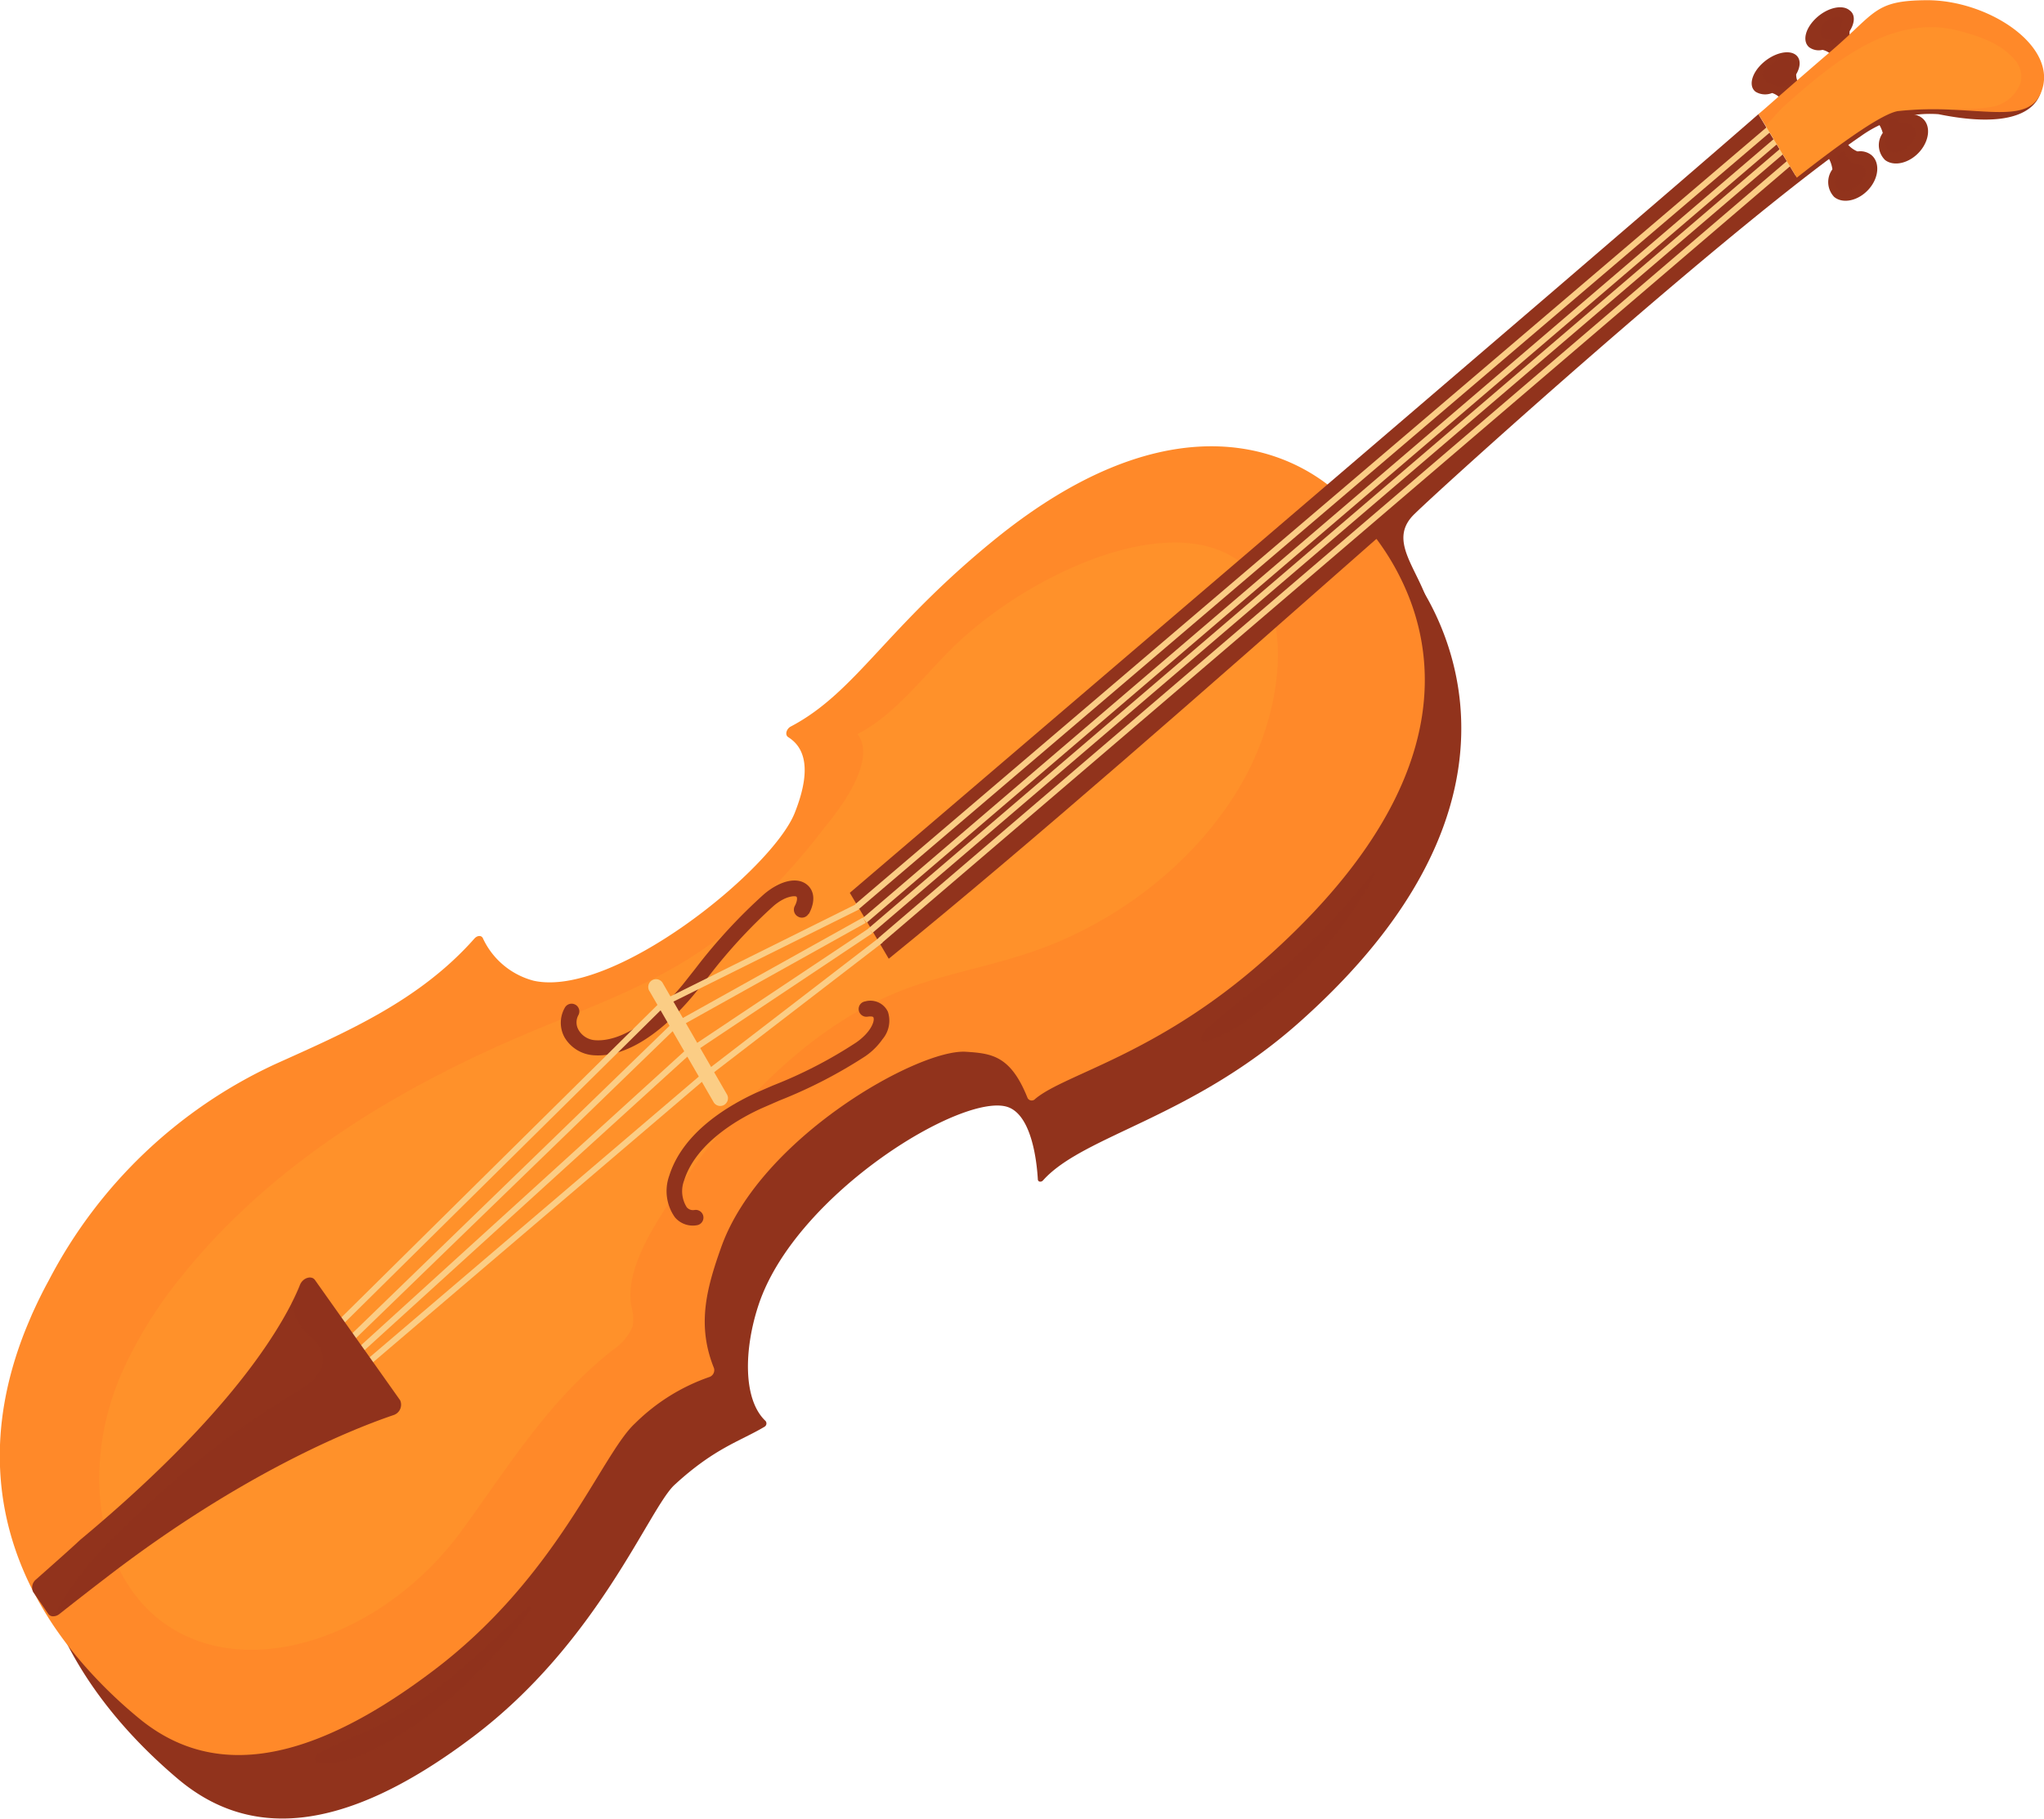
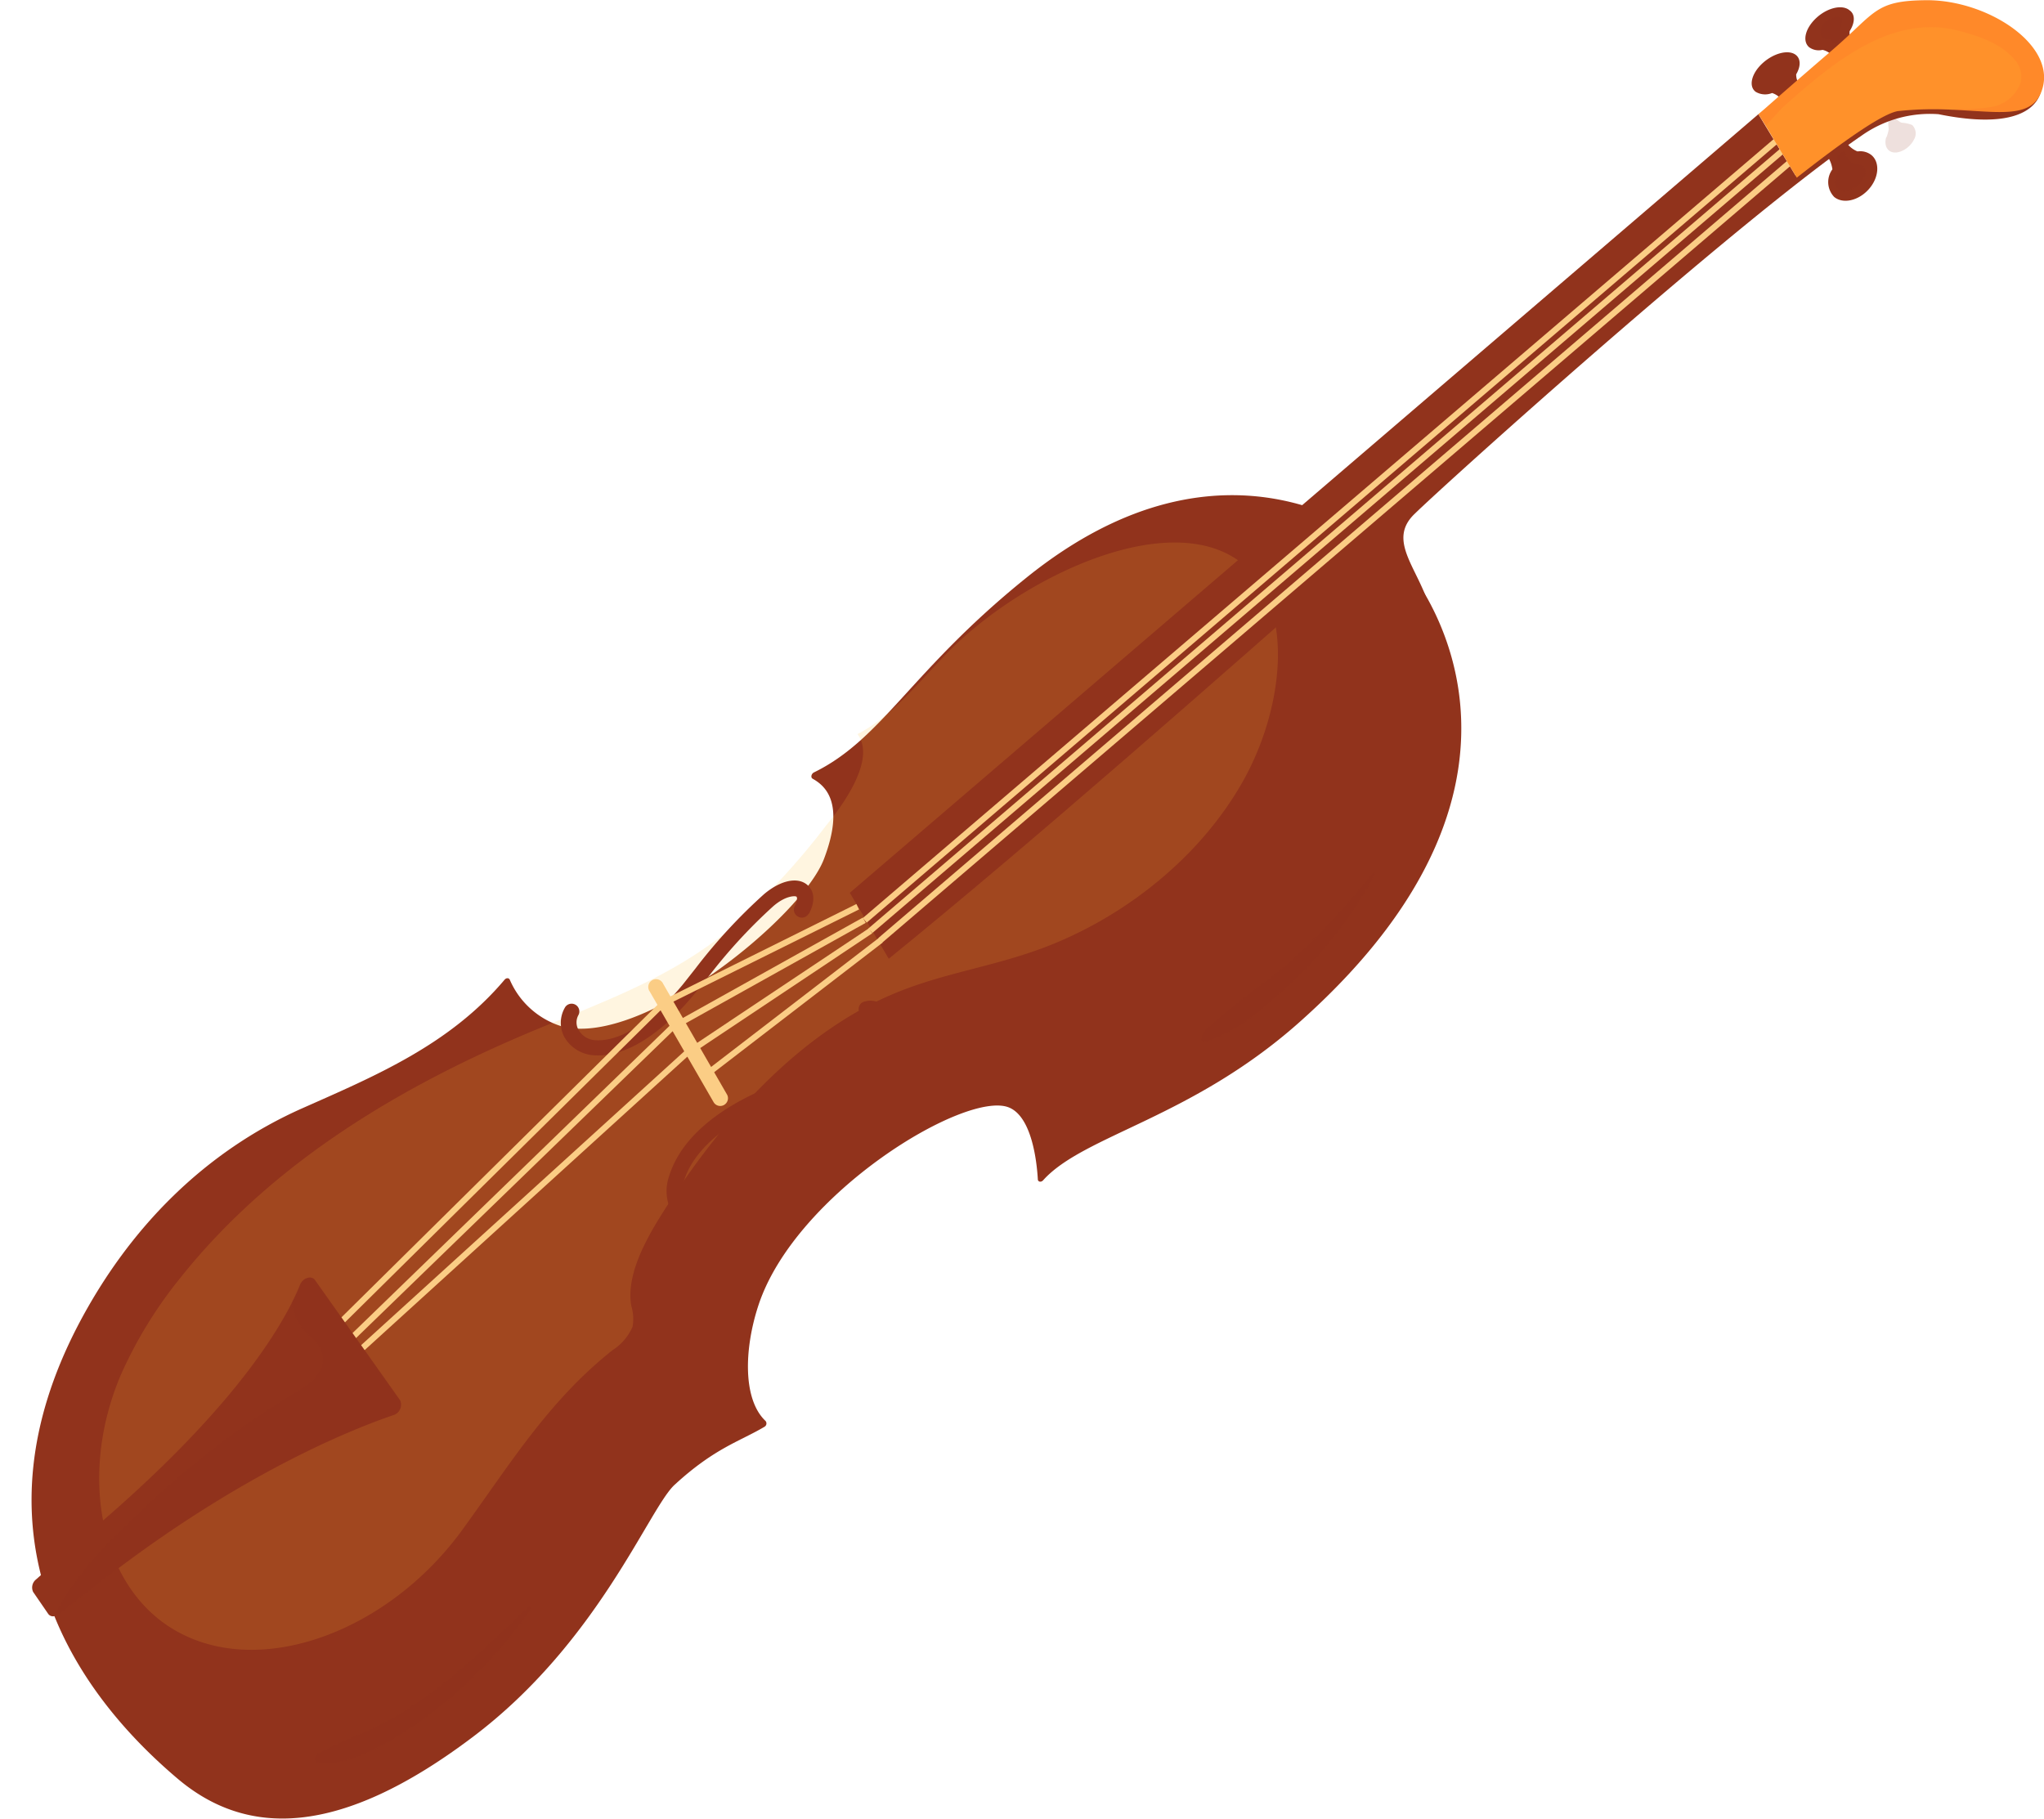
<svg xmlns="http://www.w3.org/2000/svg" viewBox="0 0 196.87 175.21">
  <g data-name="Layer 2">
    <path d="m137.59 58.21c-1.11-3.59-4-6.22-1.3-8.75 2.93-2.88 31-28.17 43-36.39a11.4 11.4 0 0 1 7.42-2.07c10.19 2.07 9.93-2.73 9.93-2.73s-5.74-3.39-13.37 1-52.37 42.82-52.37 42.82 5.17 7.47 6.69 6.12z" fill="#91331c" />
    <path d="m65 143c3.84-3.53 6.29-4.17 8.62-5.56a.37.37 0 0 0 .11-.57c-2.21-2.09-2.06-7-.66-11.2 3.58-10.74 19.92-20.65 24.09-19 2.22.88 2.7 5.2 2.8 6.92 0 .26.32.32.51.1 3.94-4.39 14.48-6 25-15.51 26.35-23.68 11-42.75 9.22-44.47s-16.46-13.75-35.91 2c-11.07 8.93-13.78 15.46-20.38 18.69-.26.13-.34.49-.13.61 1.09.61 3.21 2.21 1.08 7.76s-17.35 18.01-25.12 16.13a8 8 0 0 1 -5.13-4.53c-.09-.19-.34-.19-.5 0-5.3 6.28-12.49 9.28-19.43 12.36-9.4 4.16-16.75 11.51-21.69 21-9.9 19.1-1.72 34 9.64 43.61 6.67 5.64 15.6 5.64 28.38-4 12.16-9.14 17.04-22.14 19.5-24.34z" fill="#91331c" />
-     <path d="m127.86 46.67c.43.33.83.67 1.19 1s.69.68 1 1a9 9 0 0 1 .71.87 8.2 8.2 0 0 1 .53.77c.06.06.13.15.22.26l.48.58c.18.23.38.48.59.78a.7.7 0 0 1 .13.16 24.18 24.18 0 0 1 3.07 5.61c2.82 7.36 3.1 19.6-14 34.74-10.31 9.15-19.21 11-22.07 13.41a.45.45 0 0 1 -.74-.09c-1.63-4.09-3.46-4.29-5.95-4.45-4.6-.28-19.81 8.31-23.55 18.81-1.47 4.11-2.35 7.58-.7 11.67a.7.7 0 0 1 -.42.84 19 19 0 0 0 -7.18 4.47c-3.27 3-7.48 14.91-19.67 24-12.8 9.61-21.61 9.77-28.11 4.42a45.21 45.21 0 0 1 -5.31-5.14c-.54-.62-1.06-1.25-1.56-1.9s-.87-1.17-1.29-1.78a33.33 33.33 0 0 1 -1.94-3.26c-.08-.13-.15-.26-.22-.4-3.48-6.93-4.45-15.26-.65-24.86.21-.52.44-1.06.67-1.6.48-1.06 1-2.14 1.6-3.23a46.66 46.66 0 0 1 21.82-20.85c6.81-3.07 13.87-6.08 19.19-12.1.27-.3.68-.34.82 0a7.48 7.48 0 0 0 4.89 4.07c7.66 1.68 22.9-10.66 25.12-16.13 2-5 .47-6.65-.62-7.34-.32-.21-.18-.76.22-1 6.35-3.32 9.21-9.63 20.07-18.35 15.21-12.14 26.11-9.23 31.66-4.98z" fill="#ff8929" />
    <path d="m119.79 75.12c4-7.22 5-17.33-.65-21.22-7-4.76-20.54 1.66-27.55 8.64-2.9 2.9-5.52 6.39-9 8.17 1.64 2.17-.76 6.06-3 8.78a68.82 68.82 0 0 1 -9.59 10.26c-5.65 4.56-12.22 6.87-18.54 9.5-12.39 5.17-25 12.47-34 23.73a41.8 41.8 0 0 0 -5.82 9.45c-4.12 9.68-2 20.43 5.21 24.6 8.14 4.73 20.36.19 27.48-9.4 4.67-6.38 8.37-12.58 14.67-17.58a5.06 5.06 0 0 0 1.93-2.27 4.38 4.38 0 0 0 -.13-2c-.49-2.84 1.24-6.15 3.05-9 5.5-8.74 13-17.08 21.88-20.91 4.59-2 9.29-2.64 13.92-4.27 7.88-2.73 15.75-8.6 20.14-16.48z" fill="#ffba30" opacity=".15" mix-blend-mode="screen" />
    <path d="m173 7.16c.45-.76.46-1.51-.06-1.89-.71-.52-2.15-.14-3.21.85s-1.33 2.22-.62 2.73a1.78 1.78 0 0 0 1.57.11 1.87 1.87 0 0 1 1.08.89l2-1.28a1.65 1.65 0 0 1 -.76-1.41z" fill="#91331c" />
    <path d="m178.15 3c.51-.79.56-1.61 0-2-.68-.59-2.11-.28-3.19.71s-1.4 2.25-.71 2.84a1.57 1.57 0 0 0 1.26.26h.06a1.82 1.82 0 0 1 1.21 1l2-1.24a1.82 1.82 0 0 1 -.63-1.57z" fill="#91331c" />
-     <path d="m81.85 86s2.31 3.88 3.75 6.35c27.4-22.24 68.5-60.35 87.46-75.24l-3.7-6.11c-14.18 12.39-87.51 75-87.51 75z" fill="#91331c" />
+     <path d="m81.85 86s2.31 3.88 3.75 6.35c27.4-22.24 68.5-60.35 87.46-75.24l-3.7-6.11z" fill="#91331c" />
    <path d="m180.24 14.93a1.74 1.74 0 0 0 -1.27-.35h-.08a2.51 2.51 0 0 1 -1.4-1.51l-1.72 1.66a3 3 0 0 1 .72 1.58 2.07 2.07 0 0 0 .17 2.66c.85.7 2.34.37 3.33-.74s1.1-2.6.25-3.3z" fill="#91331c" />
-     <path d="m185.08 11.33a1.74 1.74 0 0 0 -1.3-.3h-.1a2.46 2.46 0 0 1 -1.53-1.36l-1.64 1.73a3 3 0 0 1 .83 1.41 2 2 0 0 0 .23 2.61c.87.66 2.36.29 3.33-.82s1.1-2.6.18-3.27z" fill="#91331c" />
    <g fill="#fbcd85">
      <path d="m69.41 50.8h115.62v.58h-115.62z" transform="matrix(.76 -.65 .65 .76 -2.67 94.94)" />
      <path d="m63.58 93.49h21.04v.58h-21.04z" transform="matrix(.873 -.487 .487 .873 -36.3 47.98)" />
-       <path d="m179.88 4.73-97.14 82.82-.38-.44 97.14-82.82z" />
      <path d="m69.95 51.78h115.7v.58h-115.7z" transform="matrix(.76 -.65 .65 .76 -3.17 95.54)" />
      <path d="m64.83 95.13h20.74v.58h-20.74z" transform="matrix(.832 -.555 .555 .832 -40.3 57.76)" />
      <path d="m70.94 52.76h115.33v.58h-115.33z" transform="matrix(.76 -.65 .65 .76 -3.6 96.36)" />
      <path d="m66.02 96.63h20.94v.58h-20.94z" transform="matrix(.793 -.61 .61 .793 -43.24 66.75)" />
      <path d="m28.32 115.53h43.92v.58h-43.92z" transform="matrix(.74 -.673 .673 .74 -64.85 63.98)" />
    </g>
    <path d="m77.86 88.05a.74.74 0 0 1 -1 .24.76.76 0 0 1 -.32-1c.27-.5.26-.84.17-.92s-1-.14-2.22.91a51 51 0 0 0 -6.41 7l-1.2 1.47c-1.91 2.31-5.71 6.16-9.66 5.9a3.53 3.53 0 0 1 -2.83-1.7 2.91 2.91 0 0 1 0-2.86.74.74 0 1 1 1.33.67 1.45 1.45 0 0 0 0 1.44 2 2 0 0 0 1.63 1c2.4.15 5.47-1.8 8.41-5.36l1.24-1.57a52.39 52.39 0 0 1 6.6-7.15c1.56-1.31 3.17-1.67 4.11-.92.74.59.83 1.62.23 2.77a.22.22 0 0 1 -.08.08z" fill="#91331c" />
-     <path d="m28.85 117.47h44.83v.58h-44.83z" fill="#fbcd85" transform="matrix(.761 -.649 .649 .761 -64.13 61.38)" />
    <path d="m26.49 114.2h44.56v.58h-44.56z" fill="#fbcd85" transform="matrix(.718 -.696 .696 .718 -65.91 66.17)" />
    <path d="m24.59 112.59h45.83v.58h-45.83z" fill="#fbcd85" transform="matrix(.711 -.703 .703 .711 -65.64 66)" />
    <path d="m37.89 136.31c-3.69 1.25-14.52 5.48-27.87 15.81-1.41 1.08-2.86 2.21-4.3 3.35a1 1 0 0 1 -.6.22.55.55 0 0 1 -.48-.24l-1.45-2.11a1 1 0 0 1 .28-1.2c1.84-1.63 3.39-3 4.25-3.81 13.07-10.88 18.28-18.68 20.39-22.84.34-.67.6-1.25.79-1.73.27-.67 1.1-.94 1.44-.46l8.2 11.58a1.05 1.05 0 0 1 -.65 1.43z" fill="#91331c" />
    <path d="m85 100.1a6.51 6.51 0 0 1 -1.64 1.63 46.14 46.14 0 0 1 -8.27 4.27l-1.63.71c-1.87.83-6.37 3.19-7.57 7a2.91 2.91 0 0 0 .25 2.57.78.78 0 0 0 .76.27.74.74 0 1 1 .22 1.47 2.25 2.25 0 0 1 -2.12-.77 4.37 4.37 0 0 1 -.54-4c1.34-4.27 5.83-6.82 8.39-8l1.64-.71a43.27 43.27 0 0 0 8-4.14c1.42-1 1.77-2.06 1.64-2.38 0-.12-.31-.13-.56-.09a.75.75 0 0 1 -.86-.62.74.74 0 0 1 .62-.85 1.86 1.86 0 0 1 2.19 1 2.75 2.75 0 0 1 -.52 2.64z" fill="#91331c" />
    <path d="m62.52 91.74h21.14v.58h-21.14z" fill="#fbcd85" transform="matrix(.896 -.445 .445 .896 -33.3 42.11)" />
    <path d="m70 106.18a.74.74 0 0 1 -1.26 0l-6.16-10.67a.75.75 0 1 1 1.29-.75l6.13 10.63a.73.73 0 0 1 0 .79z" fill="#fbcd85" />
    <path d="m196.6 8.88c-1 2.55-4.11 1.88-8.58 1.69a32.22 32.22 0 0 0 -5.22.13c-1.46.24-5.08 2.75-9.74 6.41l-3-5-.7-1.11.61-.52c2.95-2.6 5.26-4.59 6.43-5.59 4.31-3.7 4.12-4.84 9.18-4.87 5.98-.02 12.76 4.48 11.02 8.86z" fill="#ff8929" />
    <path d="m37.89 136.31c-3.69 1.25-14.52 5.48-27.87 15.81-1.41 1.08-2.86 2.21-4.3 3.35a1 1 0 0 1 -.6.22 32 32 0 0 1 6.46-8.19 85.34 85.34 0 0 1 16.5-13.16c1.28-.74 3.06-1.83 3-3.48 0-1.22-1.12-2-1.8-2.67a6.13 6.13 0 0 1 -1.21-2.7c.34-.67.6-1.25.79-1.73.27-.67 1.1-.94 1.44-.46l8.2 11.58a1.05 1.05 0 0 1 -.61 1.43z" fill="#91331c" opacity=".15" mix-blend-mode="multiply" />
    <path d="m194.61 8a3.64 3.64 0 0 1 -2.56 2.26 13.92 13.92 0 0 1 -3.14.22 6.71 6.71 0 0 0 -.89.09 32.22 32.22 0 0 0 -5.22.13c-1.46.24-5.08 2.75-9.74 6.41l-3-5 1.59-1.72c5.09-4.57 10.64-9.07 17-7.43 2.54.66 4.21 1.41 5.41 2.8a2.44 2.44 0 0 1 .55 2.24z" fill="#ffba30" opacity=".15" mix-blend-mode="screen" />
    <path d="m177.2 15.89c0 .45-.36.89-.46 1.35a.94.94 0 0 0 1 1.19 2.07 2.07 0 0 0 .62-.21 3 3 0 0 0 .65-.41 2.15 2.15 0 0 0 .67-1 1.09 1.09 0 0 0 0-.47.7.7 0 0 0 -.49-.47c-.23-.08-.48-.11-.7-.2a1.23 1.23 0 0 1 -.75-.9c-.08-.34-.58-.12-.73.21s.23.57.19.91z" fill="#91331c" opacity=".15" mix-blend-mode="multiply" />
    <path d="m181.65 13.29c-.25 1.05.46 1.67 1.44 1.29a2.41 2.41 0 0 0 1.26-1.14 1.14 1.14 0 0 0 -.18-1.4 3.21 3.21 0 0 0 -1-.22c-.23-.05-.62-.47-.79-.46-.73.05-.46.71-.47 1.12a3.78 3.78 0 0 1 -.2.71.44.44 0 0 0 -.06.1z" fill="#91331c" opacity=".15" mix-blend-mode="multiply" />
-     <path d="m170 6.67a1.88 1.88 0 0 1 .36-.33 3.61 3.61 0 0 1 1.06-.59 1 1 0 0 1 1 .13.33.33 0 0 1 .11.19.86.86 0 0 1 -.09.43c-.16.48.21 1.13.07 1.44s-.89.45-1.16.4c-.61-.12-2.18-.58-1.35-1.67z" fill="#91331c" opacity=".15" mix-blend-mode="multiply" />
    <path d="m176.24 3.82c-.11 0-.24 0-.36 0-.52-.06-.68-.77-.4-1.34a1.21 1.21 0 0 1 .24-.35 1.26 1.26 0 0 1 .41-.25 2.12 2.12 0 0 1 .74-.26.48.48 0 0 1 .55.29c.11.38-.29.88-.21 1.27 0 .1.07.19.08.29a.93.93 0 0 1 -.51.75c-.31.05-.23-.33-.54-.4z" fill="#91331c" opacity=".15" mix-blend-mode="multiply" />
    <path d="m122.8 96.11c1-.93-1.55 1.41 0 0a40.92 40.92 0 0 0 9.63-11.88c.09-.18-.09-.3-.23-.15a73 73 0 0 1 -8.2 8.78c-1.44 1.2-3 2.28-4.43 3.43-.77.6-1.54 1.21-2.28 1.86-.43.37-1.53 1.18-1.6 1.75-.14 1.2 3.18-.78 3.63-1.06a26.87 26.87 0 0 0 3.48-2.73z" fill="#91331c" opacity=".15" />
    <path d="m38.86 166.92a43.34 43.34 0 0 0 12.32-12l-.23-.22c-2.82 2.63-5.53 5.38-8.58 7.7a36.47 36.47 0 0 1 -7.37 4.51 38 38 0 0 0 -4.4 2c-.36.22-.4.75-.06.84 2.3.59 6.22-1.43 8.29-2.85z" fill="#91331c" opacity=".15" />
  </g>
</svg>